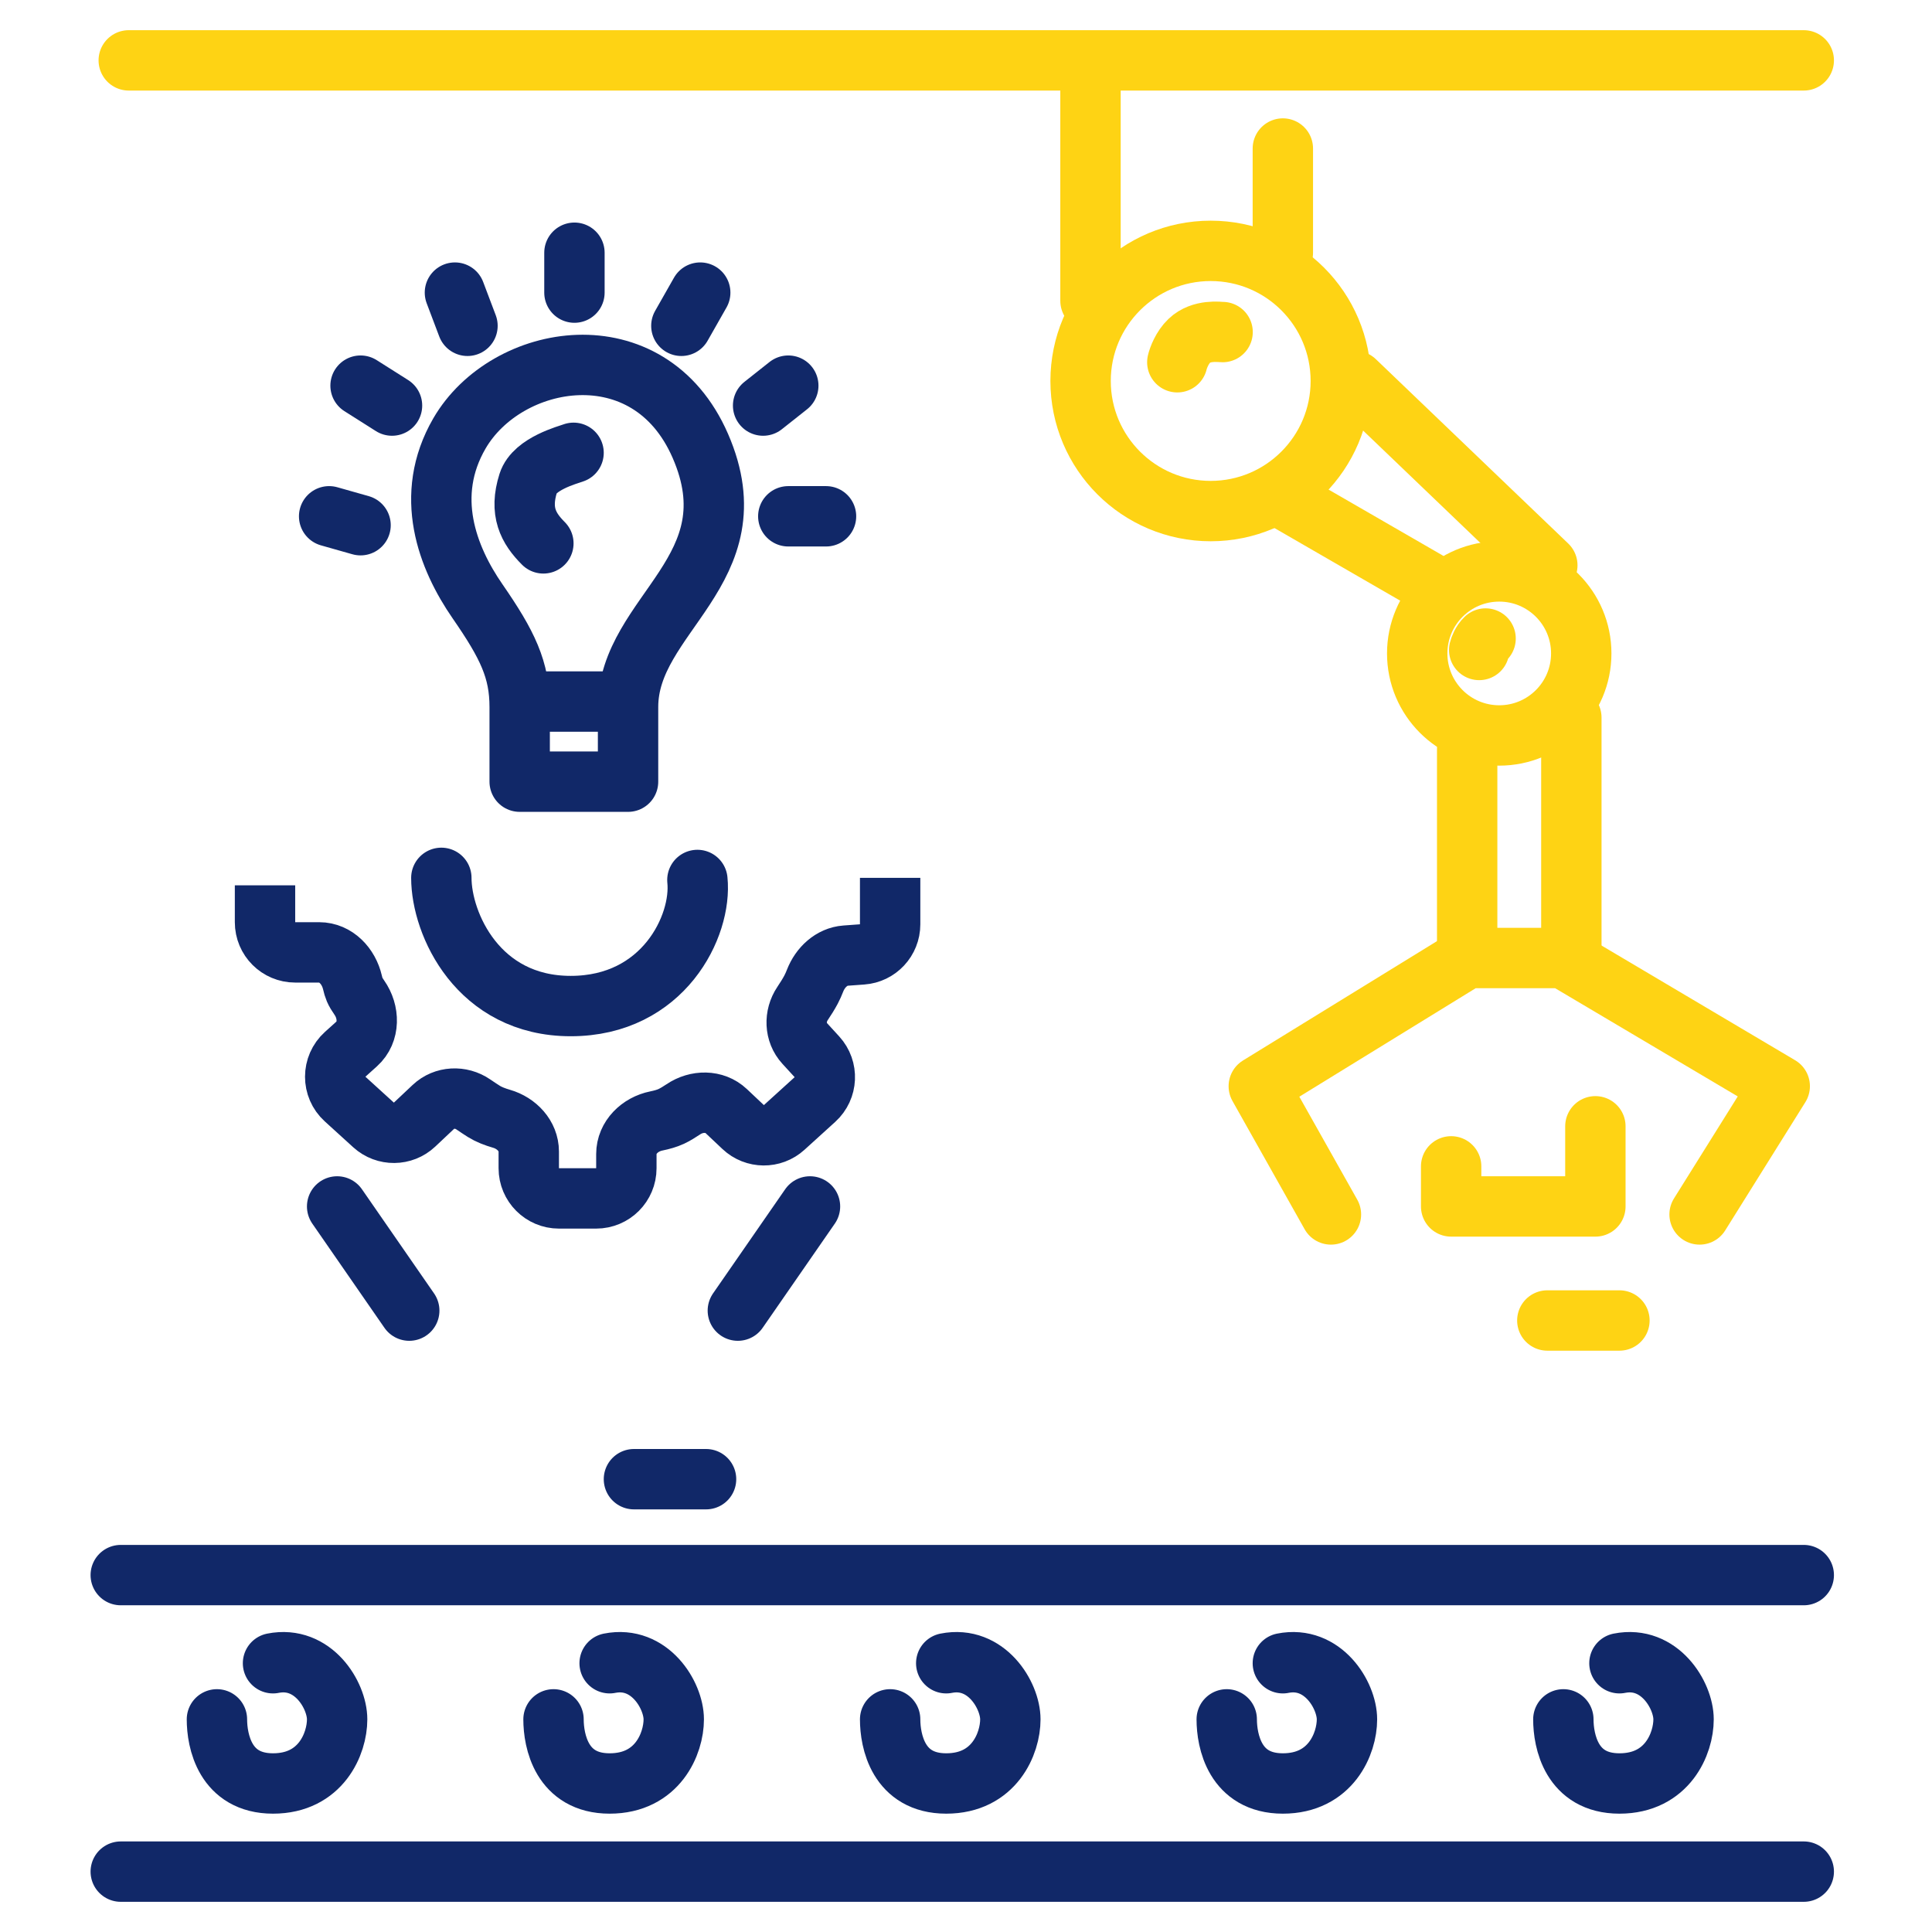
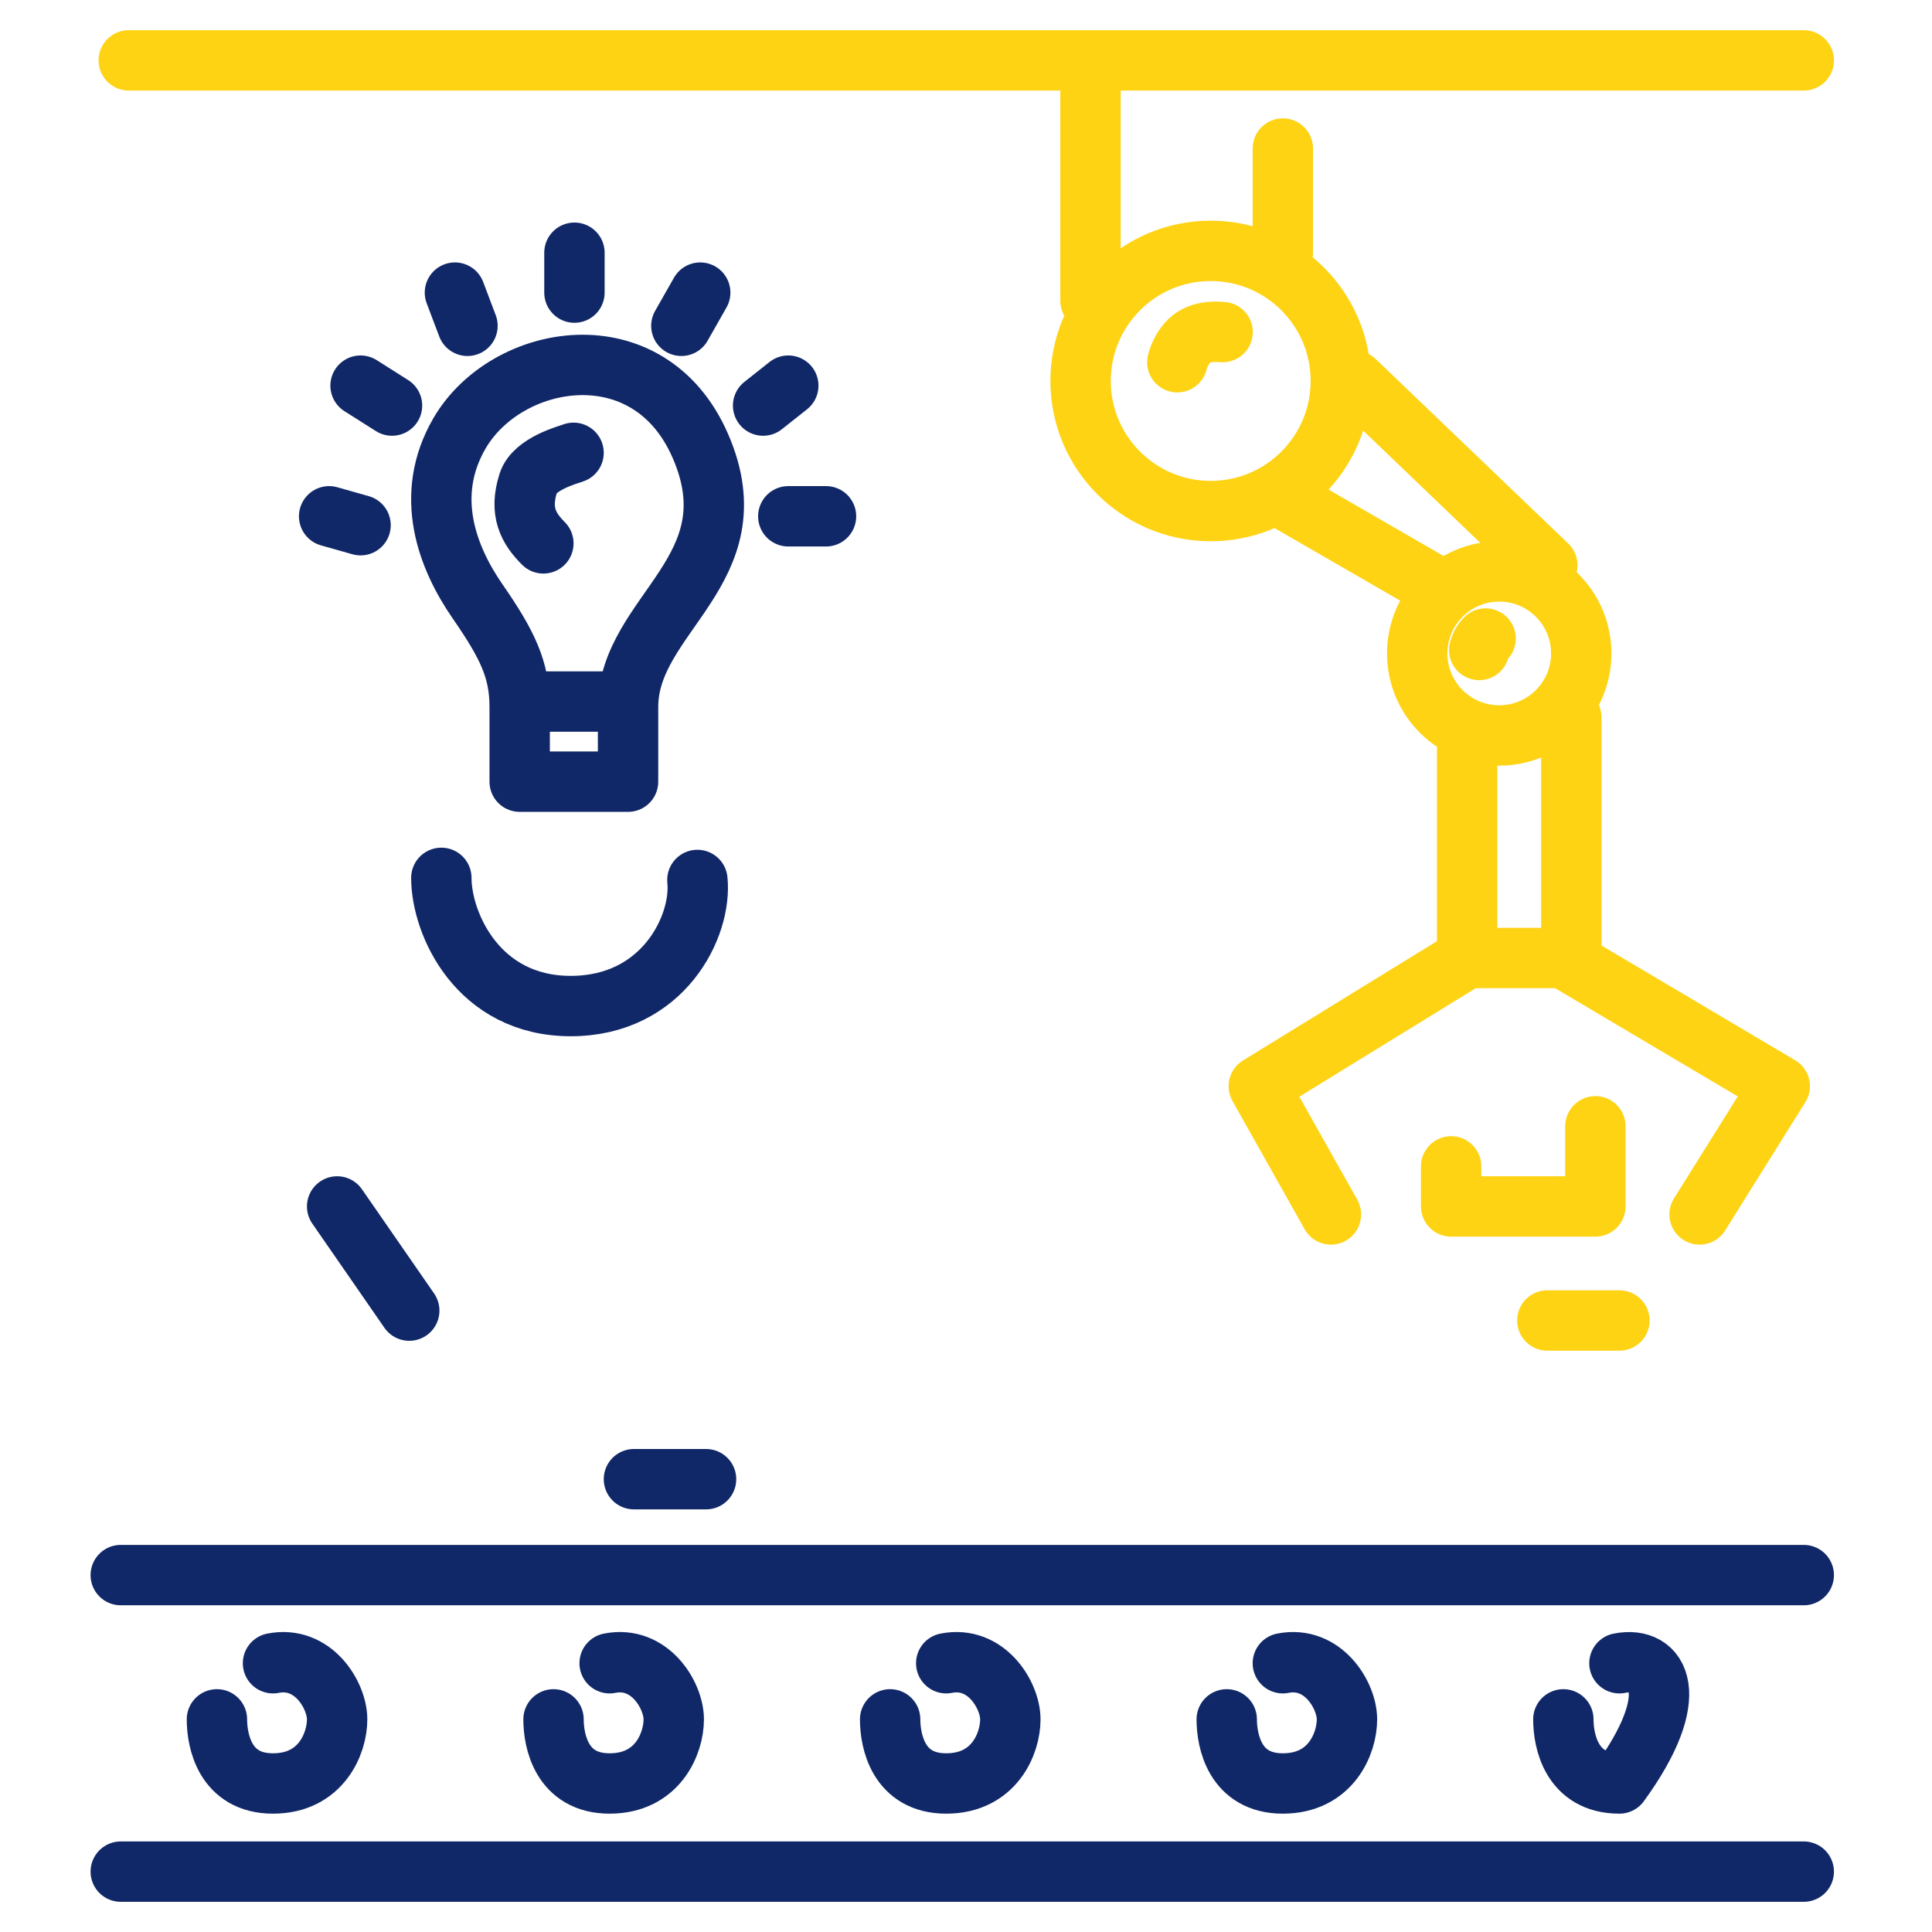
<svg xmlns="http://www.w3.org/2000/svg" width="64" height="64" viewBox="0 0 64 64" fill="none">
  <path d="M23.102 29.15C23.259 30.671 21.977 33.327 18.906 33.327C15.834 33.327 14.62 30.601 14.62 29.08" stroke="#112868" stroke-width="2" stroke-linecap="round" />
-   <path d="M29.487 29.08L29.487 30.619C29.487 31.143 29.082 31.579 28.559 31.616L28.012 31.656C27.546 31.69 27.172 32.047 27.002 32.482C26.963 32.584 26.917 32.687 26.866 32.784C26.79 32.927 26.689 33.088 26.583 33.246C26.309 33.655 26.324 34.204 26.657 34.566L27.061 35.007C27.435 35.416 27.406 36.05 26.996 36.423L25.977 37.348C25.591 37.699 24.999 37.694 24.619 37.336L24.056 36.805C23.671 36.442 23.074 36.451 22.636 36.748C22.501 36.839 22.363 36.922 22.235 36.983C22.097 37.047 21.924 37.096 21.743 37.133C21.202 37.241 20.749 37.677 20.749 38.229L20.749 38.699C20.749 39.251 20.302 39.699 19.749 39.699L18.516 39.699C17.964 39.699 17.516 39.251 17.516 38.699L17.516 38.147C17.516 37.628 17.114 37.205 16.615 37.061C16.401 36.999 16.192 36.919 16.031 36.818C15.914 36.744 15.793 36.664 15.677 36.584C15.269 36.304 14.716 36.328 14.356 36.667L13.733 37.254C13.354 37.612 12.762 37.617 12.375 37.266L11.432 36.408C10.994 36.011 10.995 35.322 11.435 34.925L11.817 34.581C12.251 34.19 12.238 33.523 11.902 33.045C11.836 32.952 11.783 32.862 11.749 32.784C11.72 32.715 11.695 32.632 11.675 32.542C11.55 32.005 11.127 31.549 10.575 31.549L9.779 31.549C9.226 31.549 8.779 31.102 8.779 30.549L8.779 29.327" stroke="#112868" stroke-width="2" />
  <path d="M11.944 17.398L10.903 17.103M12.986 13.435L11.944 12.775M15.486 10.793L15.07 9.693M19.029 9.693V8.372M22.571 10.793L23.196 9.693M25.279 13.435L26.113 12.775M26.113 17.103H27.363" stroke="#112868" stroke-width="2" stroke-linecap="round" stroke-linejoin="round" />
  <path d="M17.301 23.239H20.46M18 18C17.5 17.5 17.199 16.948 17.5 16C17.703 15.359 18.814 15.07 19 15" stroke="#112868" stroke-width="2" stroke-linecap="round" stroke-linejoin="round" />
  <path d="M17.215 23.422V25.894H20.805V23.422C20.805 20.331 24.994 18.889 23.199 14.769C21.493 10.855 16.776 11.679 15.22 14.357C14.024 16.417 14.821 18.477 15.819 19.919C16.816 21.361 17.215 22.186 17.215 23.422Z" stroke="#112868" stroke-width="2" stroke-linecap="round" stroke-linejoin="round" />
  <path d="M13.557 43.416L11.168 39.965" stroke="#112868" stroke-width="2" stroke-linecap="round" stroke-linejoin="round" />
-   <path d="M24.442 43.416L26.832 39.965" stroke="#112868" stroke-width="2" stroke-linecap="round" stroke-linejoin="round" />
  <path d="M4 52.177H59.752" stroke="#112868" stroke-width="2" stroke-linecap="round" stroke-linejoin="round" />
  <path d="M4 62H59.752" stroke="#112868" stroke-width="2" stroke-linecap="round" stroke-linejoin="round" />
  <path d="M21 49H23.389" stroke="#112868" stroke-width="2" stroke-linecap="round" stroke-linejoin="round" />
  <mask id="path-11-inside-1_396_362" fill="white">
    <rect x="13" y="42" width="12" height="11" rx="1" />
  </mask>
  <rect x="13" y="42" width="12" height="11" rx="1" stroke="#112868" stroke-width="4" stroke-linejoin="round" mask="url(#path-11-inside-1_396_362)" />
  <path d="M7.186 56.956C7.186 57.664 7.451 59.08 9.044 59.08C10.637 59.08 11.168 57.752 11.168 56.956C11.168 56.159 10.372 54.832 9.044 55.097" stroke="#112868" stroke-width="2" stroke-linecap="round" stroke-linejoin="round" />
  <path d="M18.336 56.956C18.336 57.664 18.602 59.08 20.195 59.08C21.788 59.08 22.319 57.752 22.319 56.956C22.319 56.159 21.522 54.832 20.195 55.097" stroke="#112868" stroke-width="2" stroke-linecap="round" stroke-linejoin="round" />
  <path d="M29.487 56.956C29.487 57.664 29.752 59.08 31.345 59.08C32.938 59.08 33.469 57.752 33.469 56.956C33.469 56.159 32.673 54.832 31.345 55.097" stroke="#112868" stroke-width="2" stroke-linecap="round" stroke-linejoin="round" />
  <path d="M40.637 56.956C40.637 57.664 40.903 59.08 42.496 59.08C44.089 59.08 44.62 57.752 44.62 56.956C44.62 56.159 43.823 54.832 42.496 55.097" stroke="#112868" stroke-width="2" stroke-linecap="round" stroke-linejoin="round" />
-   <path d="M51.788 56.956C51.788 57.664 52.053 59.08 53.646 59.08C55.239 59.08 55.77 57.752 55.77 56.956C55.77 56.159 54.973 54.832 53.646 55.097" stroke="#112868" stroke-width="2" stroke-linecap="round" stroke-linejoin="round" />
+   <path d="M51.788 56.956C51.788 57.664 52.053 59.08 53.646 59.08C55.77 56.159 54.973 54.832 53.646 55.097" stroke="#112868" stroke-width="2" stroke-linecap="round" stroke-linejoin="round" />
  <path d="M52.849 37.31V39.965H48.071V38.637M51.257 43.743H53.646" stroke="#FED314" stroke-width="2" stroke-linecap="round" stroke-linejoin="round" />
  <path d="M44.089 40.23L41.699 35.982L48.602 31.735H51.788L58.956 35.982L56.301 40.23" stroke="#FED314" stroke-width="2" stroke-linecap="round" stroke-linejoin="round" />
  <path d="M4.265 2H36.124M59.752 2H36.124M36.124 2V9.965M42.496 8.372V7.044V4.92M42.676 16.602L47.274 19.257M44.885 12.62L51.257 18.726M52.053 23.77V31.735M48.602 31.735V24.832" stroke="#FED314" stroke-width="2" stroke-linecap="round" stroke-linejoin="round" />
  <mask id="path-20-inside-2_396_362" fill="white">
    <rect x="44.354" y="36.513" width="11.681" height="11.15" rx="1" />
  </mask>
  <rect x="44.354" y="36.513" width="11.681" height="11.15" rx="1" stroke="#FED314" stroke-width="4" stroke-linejoin="round" mask="url(#path-20-inside-2_396_362)" />
  <circle cx="40.106" cy="12.62" r="4.31" stroke="#FED314" stroke-width="2" />
  <circle cx="49.664" cy="21.646" r="2.717" stroke="#FED314" stroke-width="2" />
  <path d="M39 12C39.033 11.857 39.16 11.514 39.4 11.286C39.798 10.907 40.4 11 40.5 11" stroke="#FED314" stroke-width="2" stroke-linecap="round" stroke-linejoin="round" />
  <path d="M49 21.531C49.018 21.455 49.085 21.273 49.212 21.152" stroke="#FED314" stroke-width="2" stroke-linecap="round" stroke-linejoin="round" />
</svg>